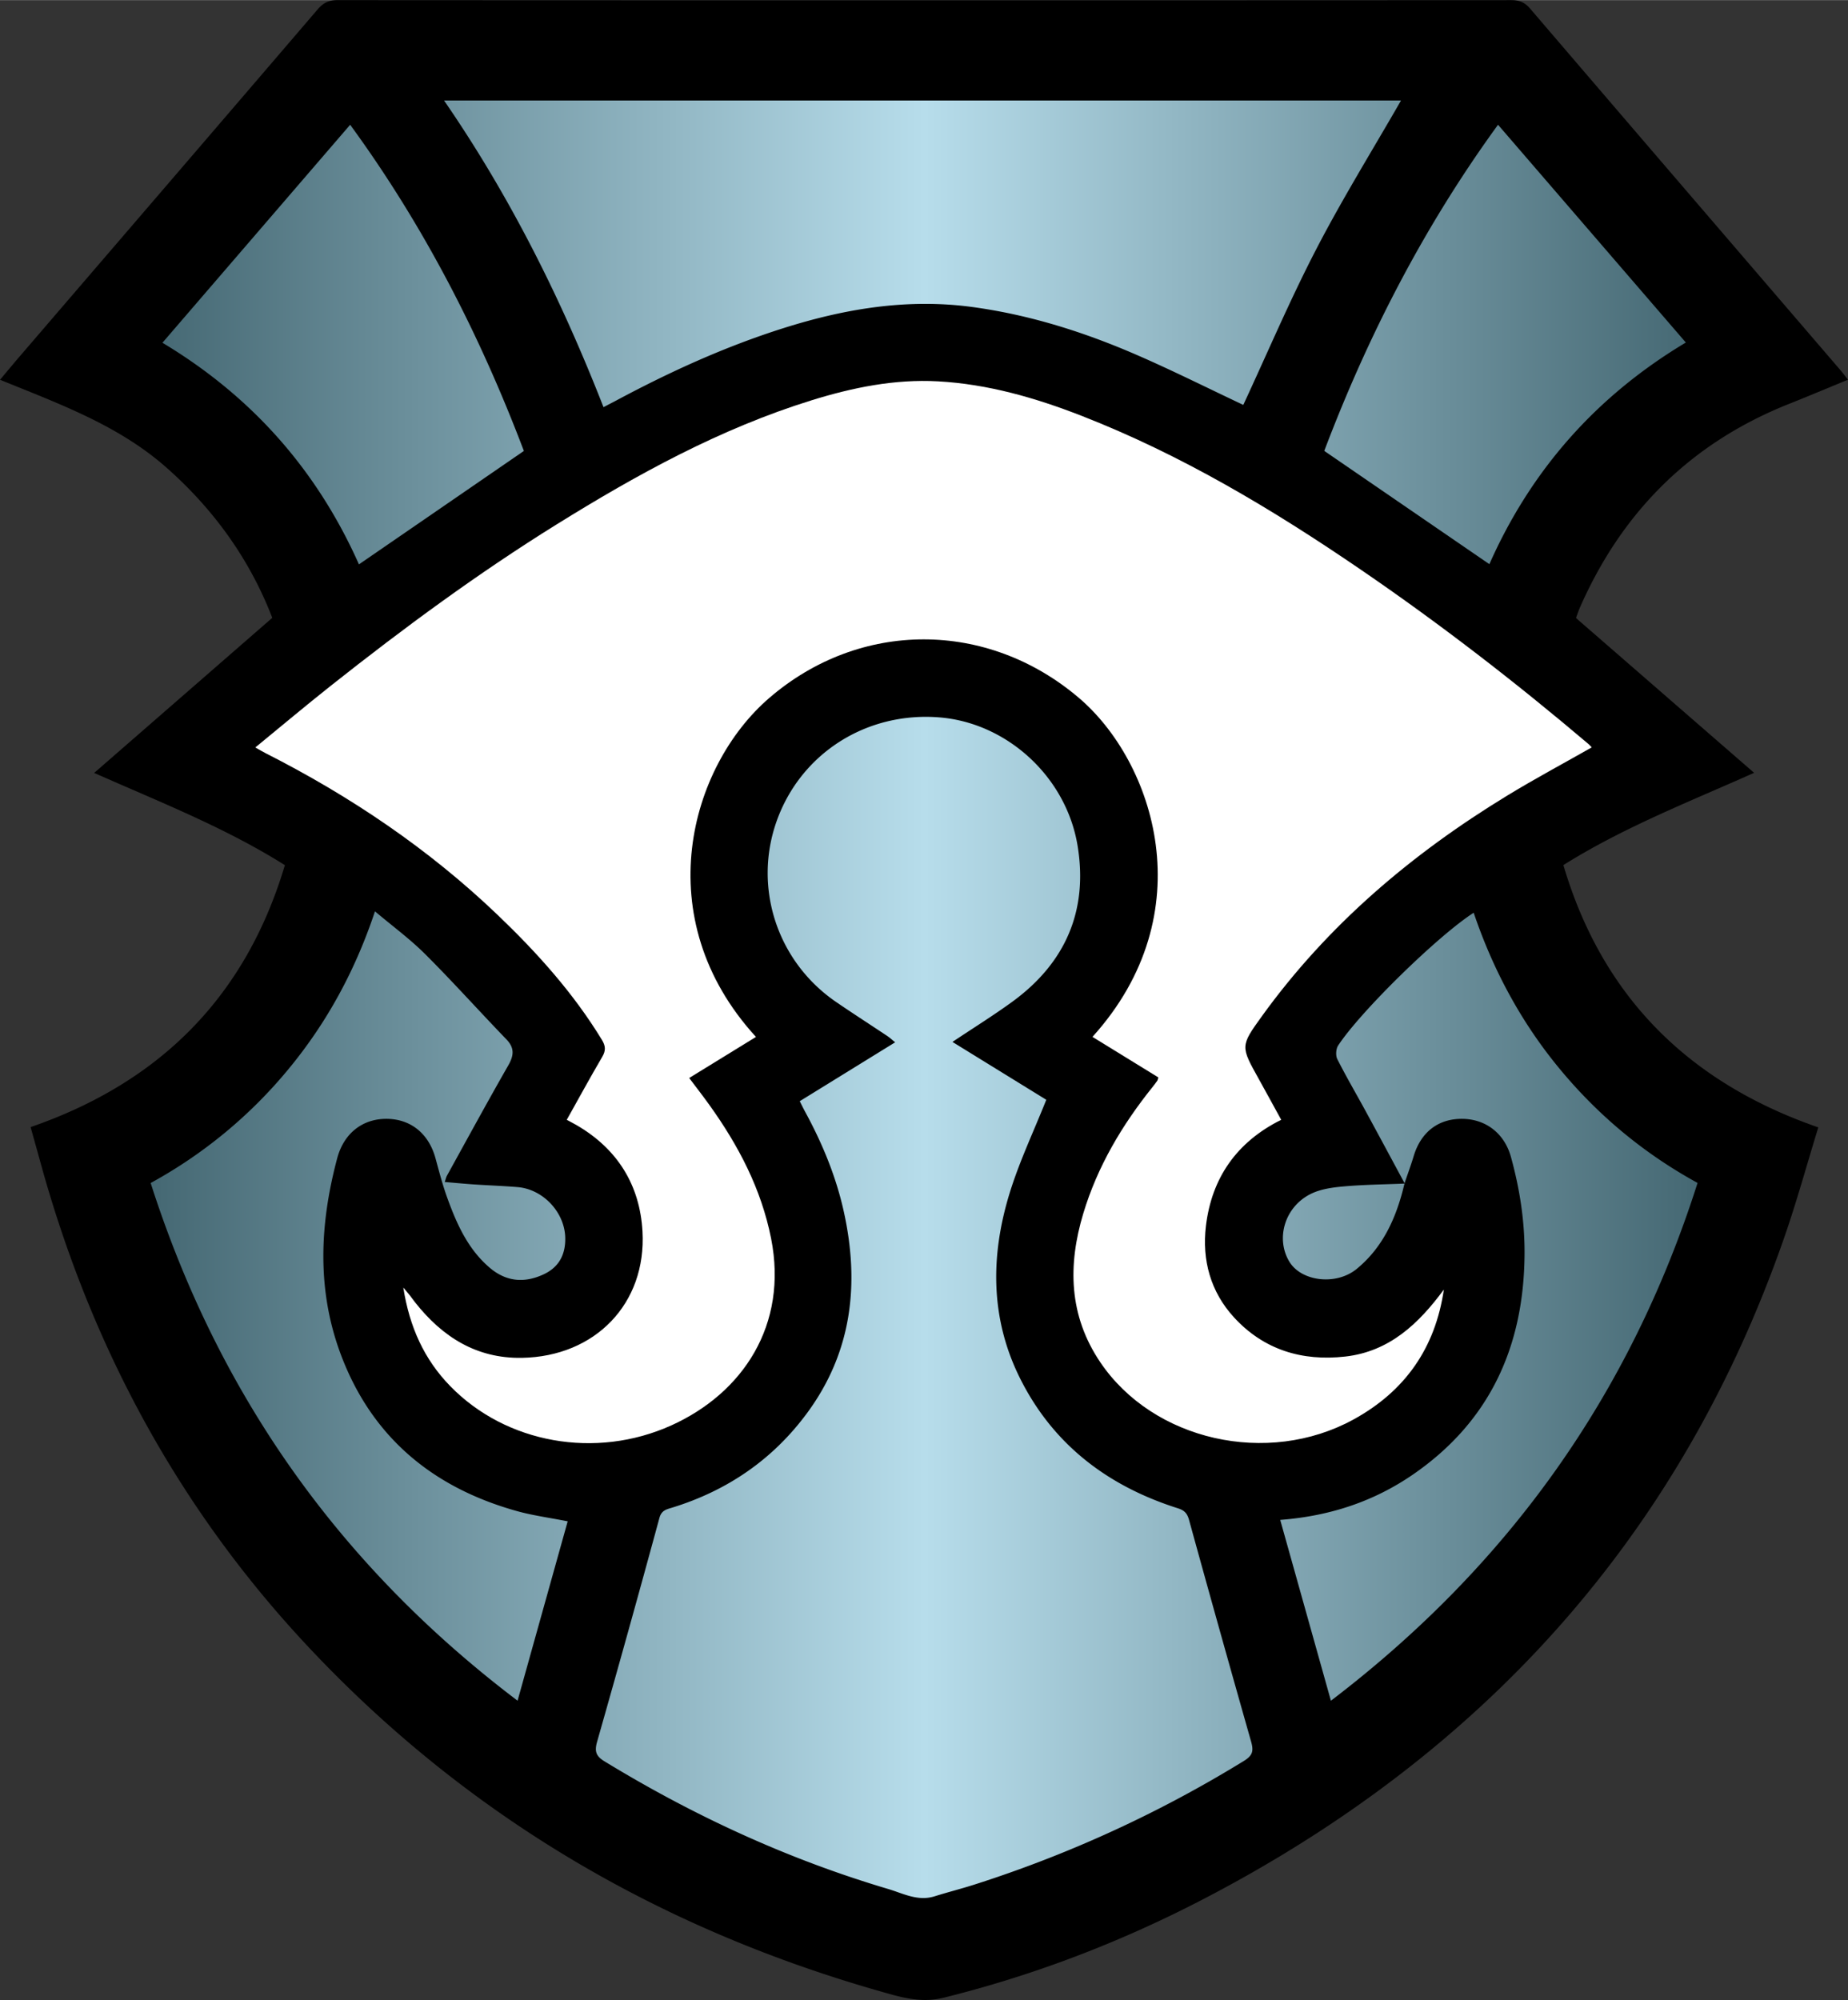
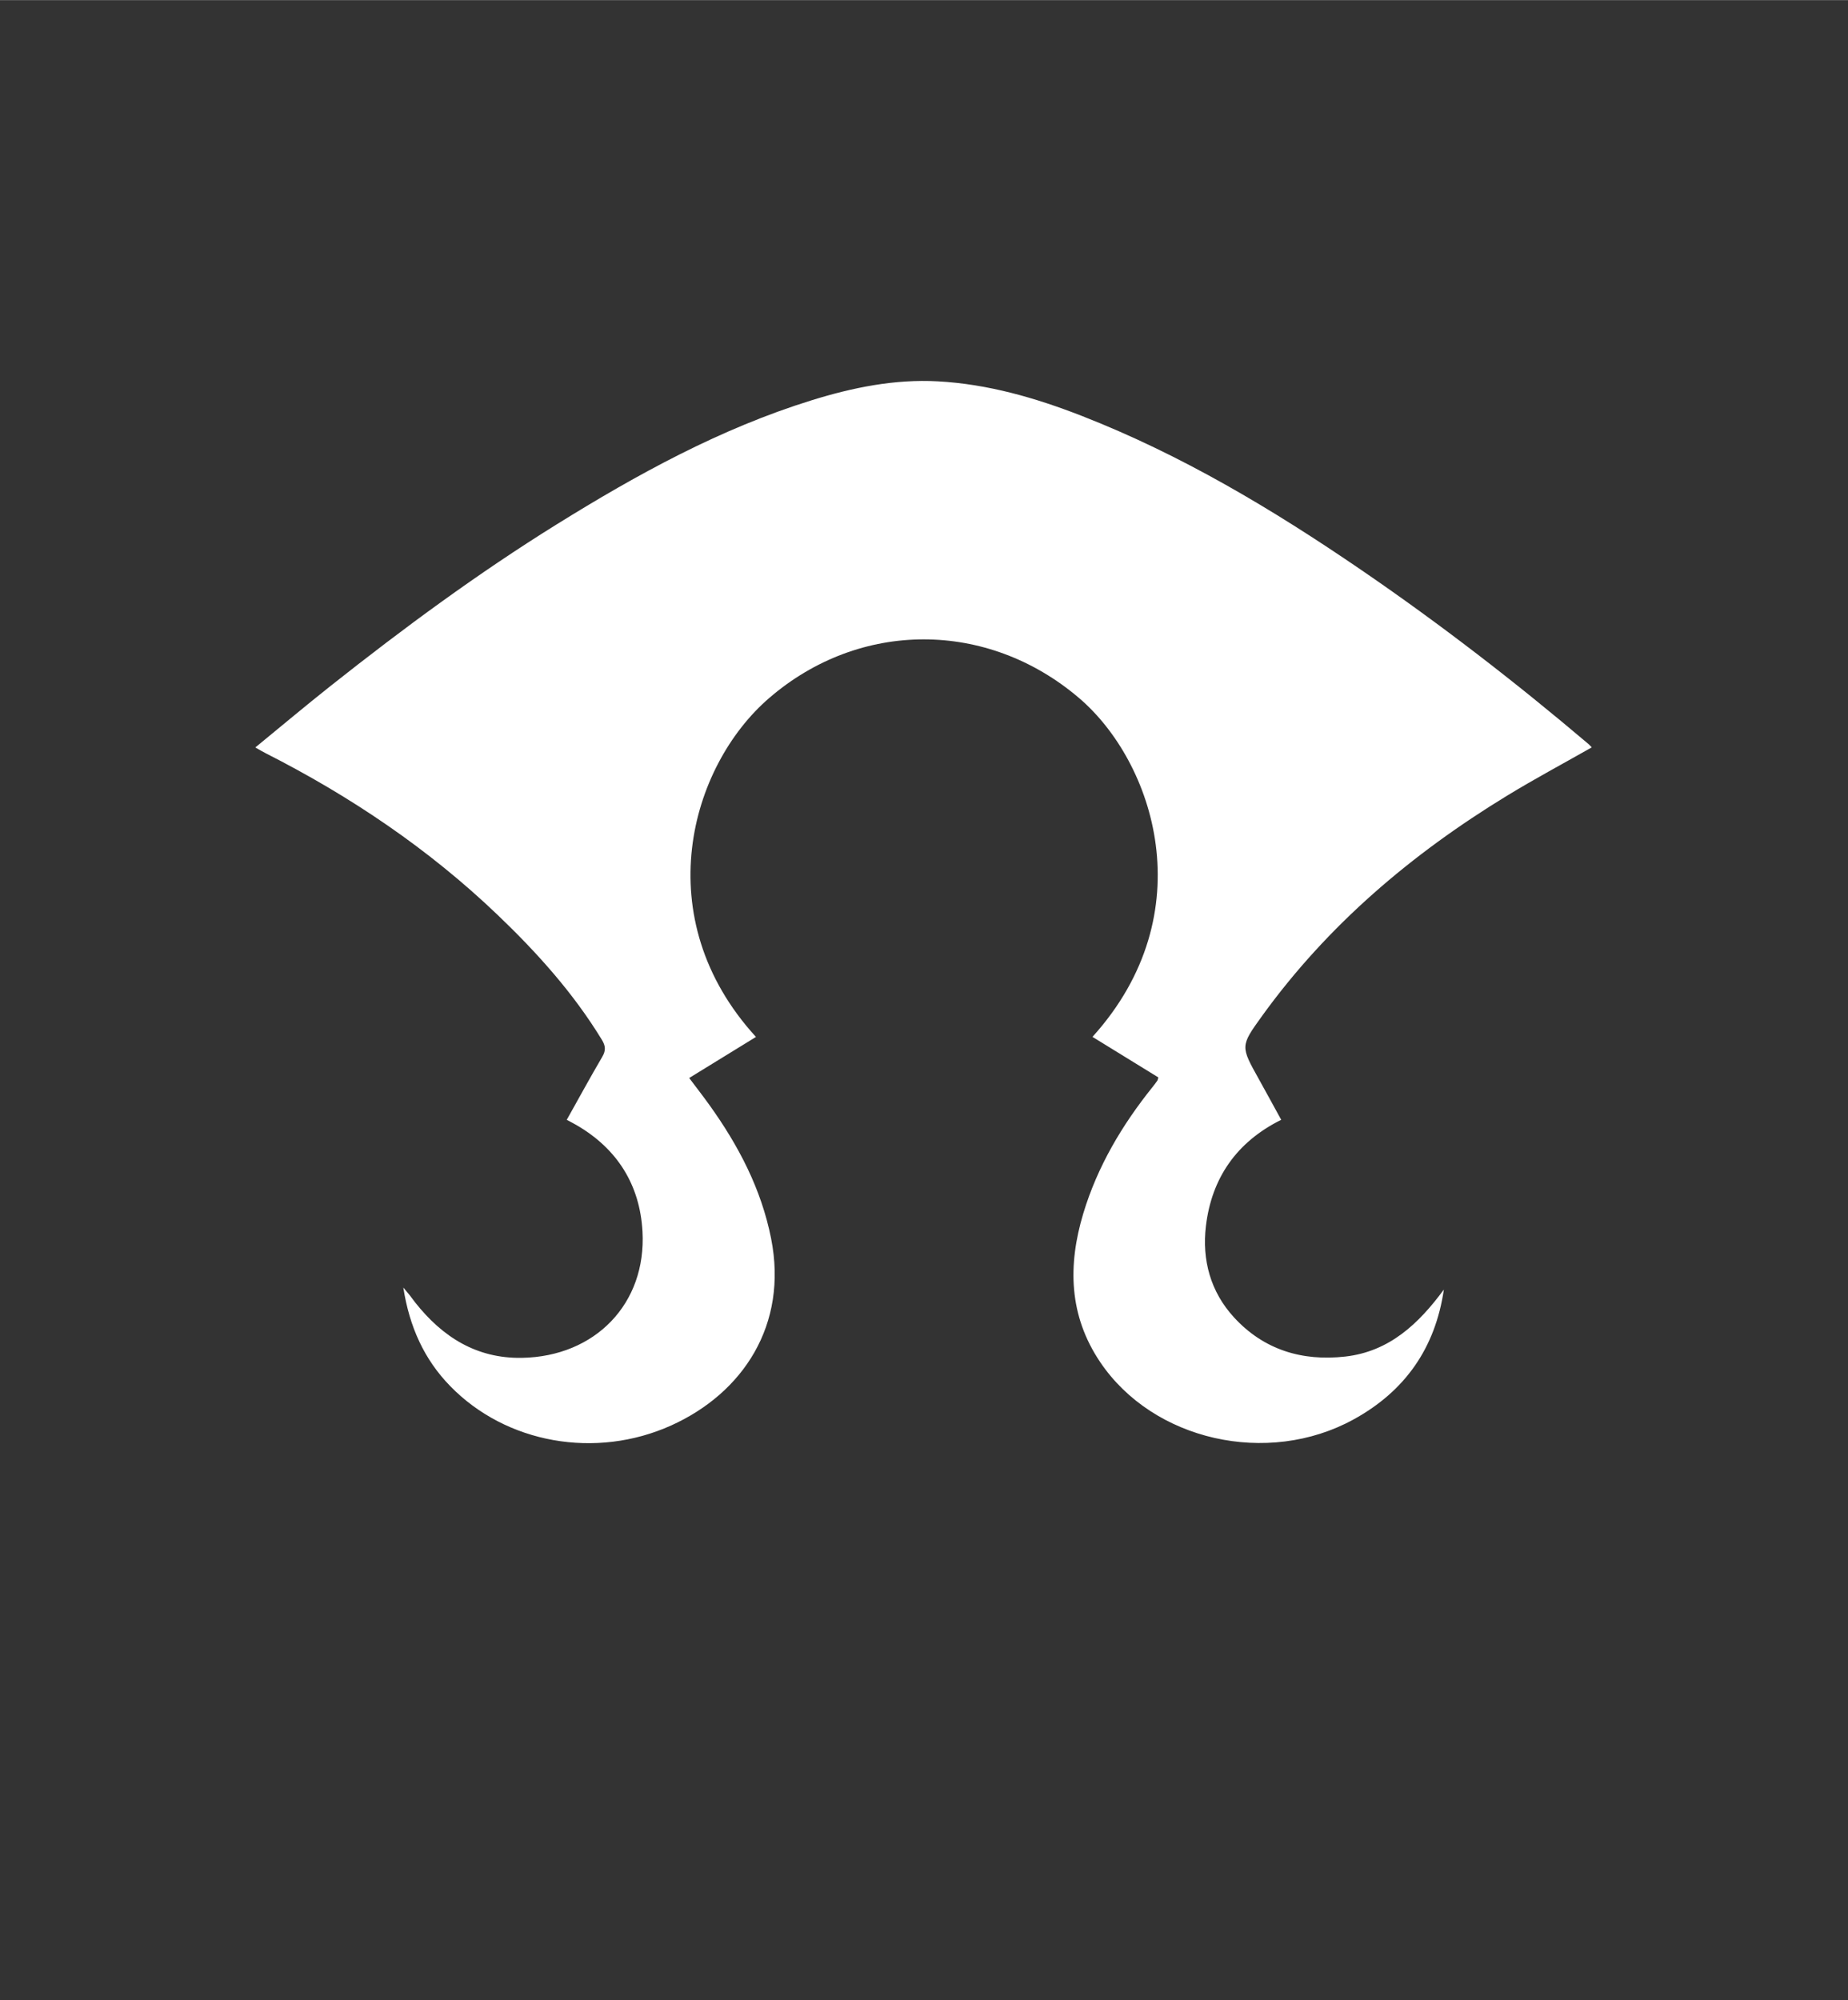
<svg xmlns="http://www.w3.org/2000/svg" width="22.18" height="24" viewBox="0 0 197.979 214.202">
  <rect x="0" y="0" width="197.979" height="214.202" fill="#333333" stroke="none" />
-   <path fill-rule="evenodd" clip-rule="evenodd" d="M3.279 120.708c13.808-4.767 23.022-13.924 27.24-28.053-6.353-4.005-13.311-6.725-20.433-9.88l19.082-16.613c-2.375-6.176-6.198-11.547-11.315-16.072C12.713 45.545 6.396 43.267 0 40.666c.785-.933 1.46-1.75 2.151-2.553C12.783 25.74 23.422 13.374 34.036.986 34.633.29 35.228 0 36.159 0c41.915.024 83.83.023 125.744.002.88 0 1.455.246 2.033.921 11.054 12.907 22.133 25.791 33.205 38.681.253.294.483.607.838 1.053-2.182.897-4.219 1.76-6.274 2.575-10.483 4.156-17.883 11.484-22.417 21.764-.145.328-.261.667-.385 1.004a.969.969 0 00-.054.192l19.071 16.572c-7.048 3.146-14.013 5.855-20.432 9.881 4.169 14.099 13.401 23.273 27.31 28.094-1.251 4.065-2.329 8.013-3.674 11.868-11.187 32.091-32.427 55.372-62.419 70.901-8.798 4.555-18.006 8.072-27.647 10.459-2.434.603-4.594-.077-6.776-.699-23.832-6.792-44.472-18.938-61.433-37.083-13.836-14.804-23.144-32.159-28.507-51.664-.327-1.188-.661-2.372-1.063-3.813z" />
  <path fill-rule="evenodd" clip-rule="evenodd" fill="#FFF" d="M117.038 111.045c11.981-13.251 6.587-29.464-1.453-36.307-9.829-8.365-23.471-8.355-33.176.01-8.518 7.341-13.076 23.565-1.421 36.303l-7.154 4.398c.74.985 1.465 1.915 2.153 2.873 3.12 4.346 5.565 8.999 6.621 14.31 1.841 9.264-3.025 16.567-10.694 20.029-8.089 3.651-17.689 1.941-23.681-4.21-2.786-2.859-4.365-6.329-5.026-10.559.341.409.519.612.685.823.197.251.379.514.577.765 2.923 3.701 6.577 6.031 11.448 5.944 7.842-.139 13.346-5.798 12.914-13.534-.278-4.978-2.688-8.855-7.071-11.396-.309-.18-.629-.341-1.043-.563 1.271-2.27 2.502-4.529 3.803-6.748.396-.675.359-1.169-.041-1.825-3.062-5.025-6.959-9.351-11.187-13.393-7.388-7.064-15.774-12.706-24.871-17.321-.318-.162-.623-.347-1.069-.596 2.754-2.254 5.406-4.486 8.122-6.636 7.765-6.148 15.731-12.02 24.151-17.25 8.649-5.373 17.538-10.264 27.326-13.3 4.407-1.367 8.901-2.284 13.536-2.029 5.342.294 10.432 1.762 15.391 3.696 10.688 4.168 20.457 10.018 29.889 16.462 8.48 5.794 16.6 12.068 24.434 18.71.119.101.217.227.323.339-3.037 1.726-6.095 3.359-9.049 5.16-10.232 6.237-19.237 13.861-26.291 23.637-2.311 3.202-2.276 3.223-.334 6.71.795 1.428 1.575 2.863 2.408 4.38-4.732 2.351-7.446 6.189-8.066 11.378-.435 3.641.493 7.038 2.999 9.774 3.188 3.482 7.301 4.731 11.93 4.206 4.736-.537 7.876-3.529 10.561-7.175-.919 6.27-4.162 10.896-9.692 13.922-9.193 5.031-21.442 2.27-27.121-6.145-3.364-4.984-3.49-10.373-1.812-15.938 1.52-5.035 4.153-9.469 7.428-13.546.175-.218.343-.441.504-.67.042-.061.047-.147.105-.346-2.331-1.431-4.687-2.883-7.056-4.342z" />
  <linearGradient id="awia" gradientUnits="userSpaceOnUse" x1="16.138" y1="107.018" x2="181.861" y2="107.018">
    <stop offset="0" stop-color="#456873" />
    <stop offset=".5" stop-color="#b7ddeb" />
    <stop offset="1" stop-color="#456873" />
  </linearGradient>
-   <path fill-rule="evenodd" clip-rule="evenodd" fill="url(#awia)" d="M85.678 117.934l10.223-6.308c-.363-.293-.582-.499-.829-.664-1.828-1.22-3.678-2.409-5.492-3.65-6.31-4.316-8.91-12.237-6.379-19.367 2.58-7.267 9.631-11.757 17.46-11.117 7.234.592 13.579 6.371 14.786 13.767 1.137 6.958-1.325 12.564-7.02 16.704-1.998 1.453-4.104 2.76-6.39 4.287l10.053 6.197c-1.355 3.403-2.889 6.623-3.926 9.995-2.064 6.706-2.087 13.43 1.119 19.846 3.554 7.113 9.424 11.543 16.912 13.915.729.231 1.004.572 1.192 1.256a3009.056 3009.056 0 006.641 23.713c.286 1 .193 1.498-.771 2.09a131.368 131.368 0 01-28.906 13.254c-1.401.447-2.831.807-4.235 1.247-1.793.563-3.376-.316-4.972-.789-10.745-3.188-20.837-7.842-30.398-13.679-.918-.562-1.065-1.082-.771-2.113a2093.08 2093.08 0 006.672-23.957c.224-.82.772-.912 1.37-1.097 5.915-1.826 10.795-5.165 14.464-10.151 4.777-6.491 5.618-13.764 3.938-21.458-.832-3.812-2.31-7.385-4.172-10.804-.186-.344-.356-.698-.569-1.117zm55.327-91.241c2.814-5.431 6.047-10.646 9.086-15.937H47.574c7.098 10.308 12.563 21.294 17.08 32.842.563-.294.988-.51 1.408-.735 5.75-3.076 11.666-5.768 17.893-7.735 6.582-2.08 13.278-3.193 20.199-2.258 6.142.83 11.995 2.686 17.651 5.144 3.875 1.685 7.657 3.583 11.391 5.343 2.587-5.566 4.989-11.223 7.809-16.664zM55.386 161.838c-8.979-2.5-15.509-7.877-18.842-16.69-2.624-6.938-2.307-14.026-.42-21.099.707-2.651 2.683-4.225 5.262-4.225 2.598-.001 4.543 1.57 5.267 4.213.389 1.422.759 2.854 1.26 4.237 1.009 2.789 2.206 5.491 4.533 7.482 1.752 1.5 3.694 1.694 5.778.731 1.691-.781 2.373-2.167 2.331-3.939-.064-2.734-2.389-5.19-5.105-5.413-1.552-.128-3.109-.182-4.662-.285-1.017-.069-2.032-.168-3.142-.262.109-.318.146-.51.235-.672 2.177-3.939 4.325-7.895 6.562-11.799.614-1.072.707-1.879-.204-2.821-2.911-3.014-5.708-6.14-8.672-9.098-1.63-1.627-3.507-3.005-5.395-4.598-2.101 6.307-5.131 11.888-9.241 16.866a50.511 50.511 0 01-14.79 12.231c7.239 22.59 20.189 40.972 39.307 55.448l5.369-19.212c-2.009-.396-3.753-.628-5.431-1.095zm95.083-35.106c.328-.97.684-1.931.979-2.91.773-2.564 2.61-4.001 5.16-3.998 2.553.004 4.561 1.55 5.26 4.077.953 3.445 1.494 6.954 1.459 10.531-.096 9.772-3.706 17.788-11.896 23.448-4.218 2.915-8.93 4.488-14.28 4.9l5.431 19.368c19.091-14.552 32.098-32.895 39.279-55.46-5.748-3.152-10.632-7.22-14.755-12.198-4.129-4.984-7.146-10.594-9.229-16.741-3.816 2.454-12.106 10.546-14.521 14.225-.237.361-.281 1.072-.087 1.456.95 1.883 2.021 3.704 3.029 5.557 1.408 2.585 2.8 5.18 4.197 7.771l-.026-.026zm30.137-90.056l-20.12-23.325c-7.938 10.911-13.953 22.63-18.615 34.932l17.688 12.132c4.468-10.086 11.468-18.008 21.047-23.739zM56.124 48.288C51.433 35.93 45.44 24.199 37.513 13.352L17.403 36.7c9.624 5.774 16.573 13.686 21.052 23.736l17.669-12.148zm94.372 78.47c-2.18.092-4.367.112-6.539.305-1.201.106-2.486.28-3.543.808-2.8 1.396-3.781 4.815-2.266 7.279 1.276 2.078 4.978 2.566 7.203.743 2.87-2.354 4.292-5.615 5.118-9.161l.027.026z" />
</svg>